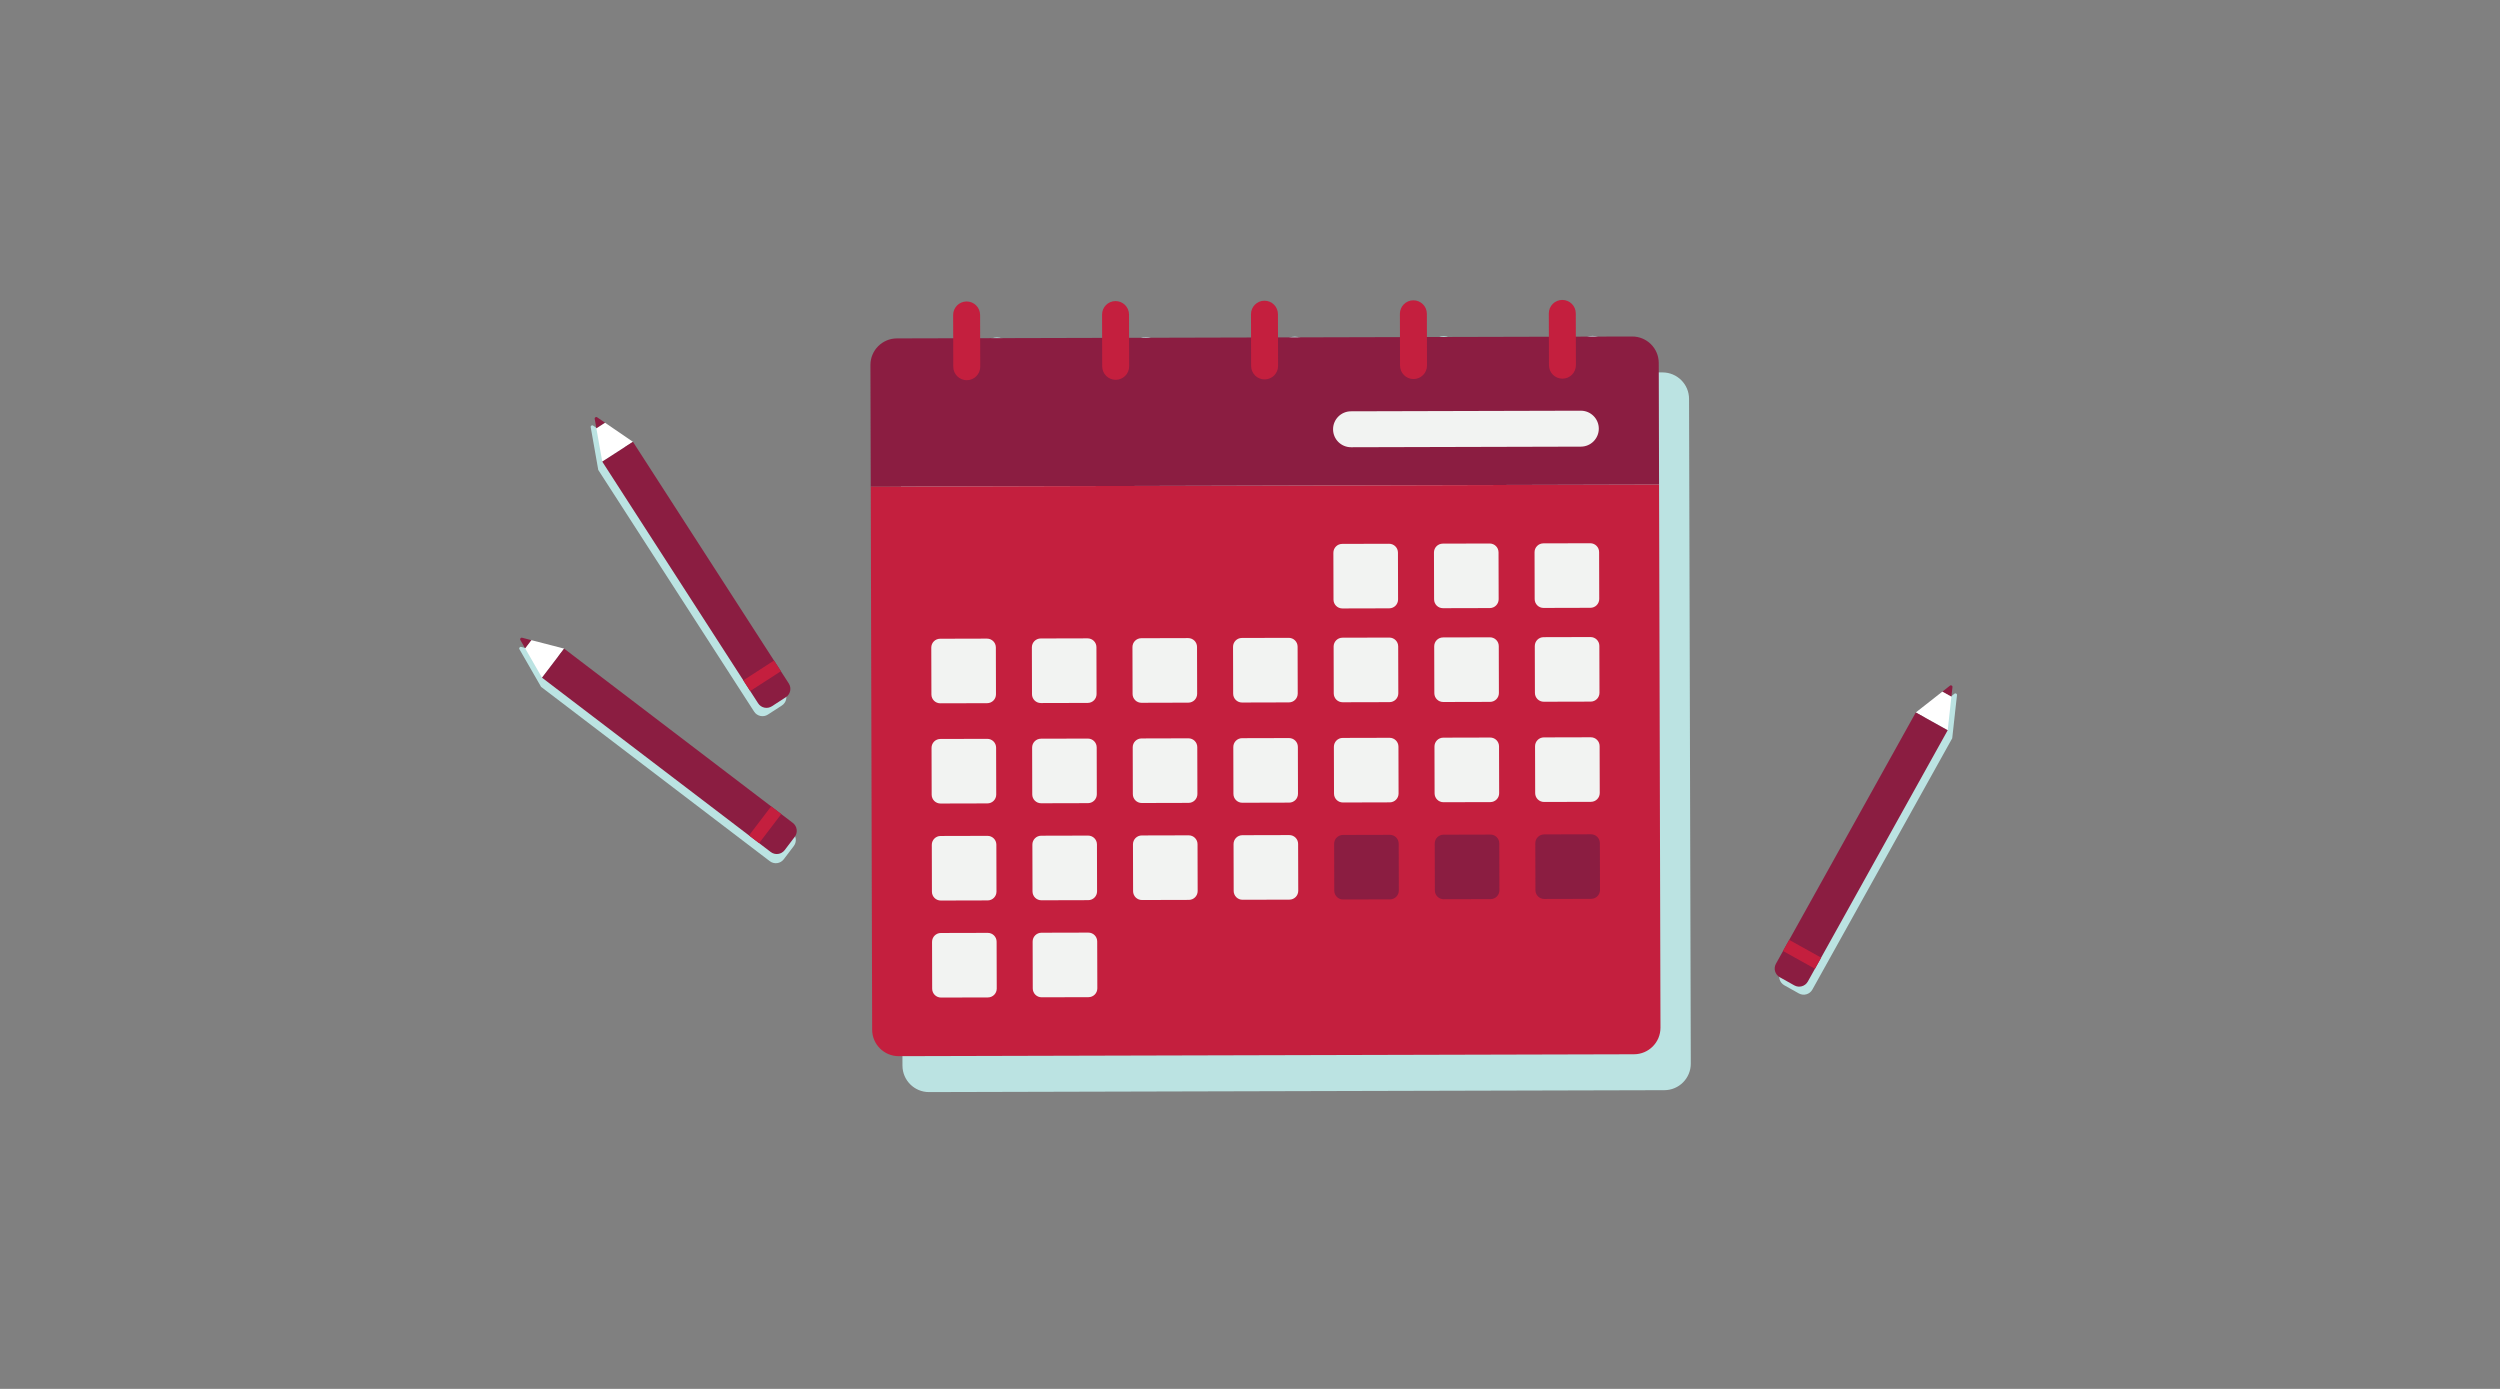
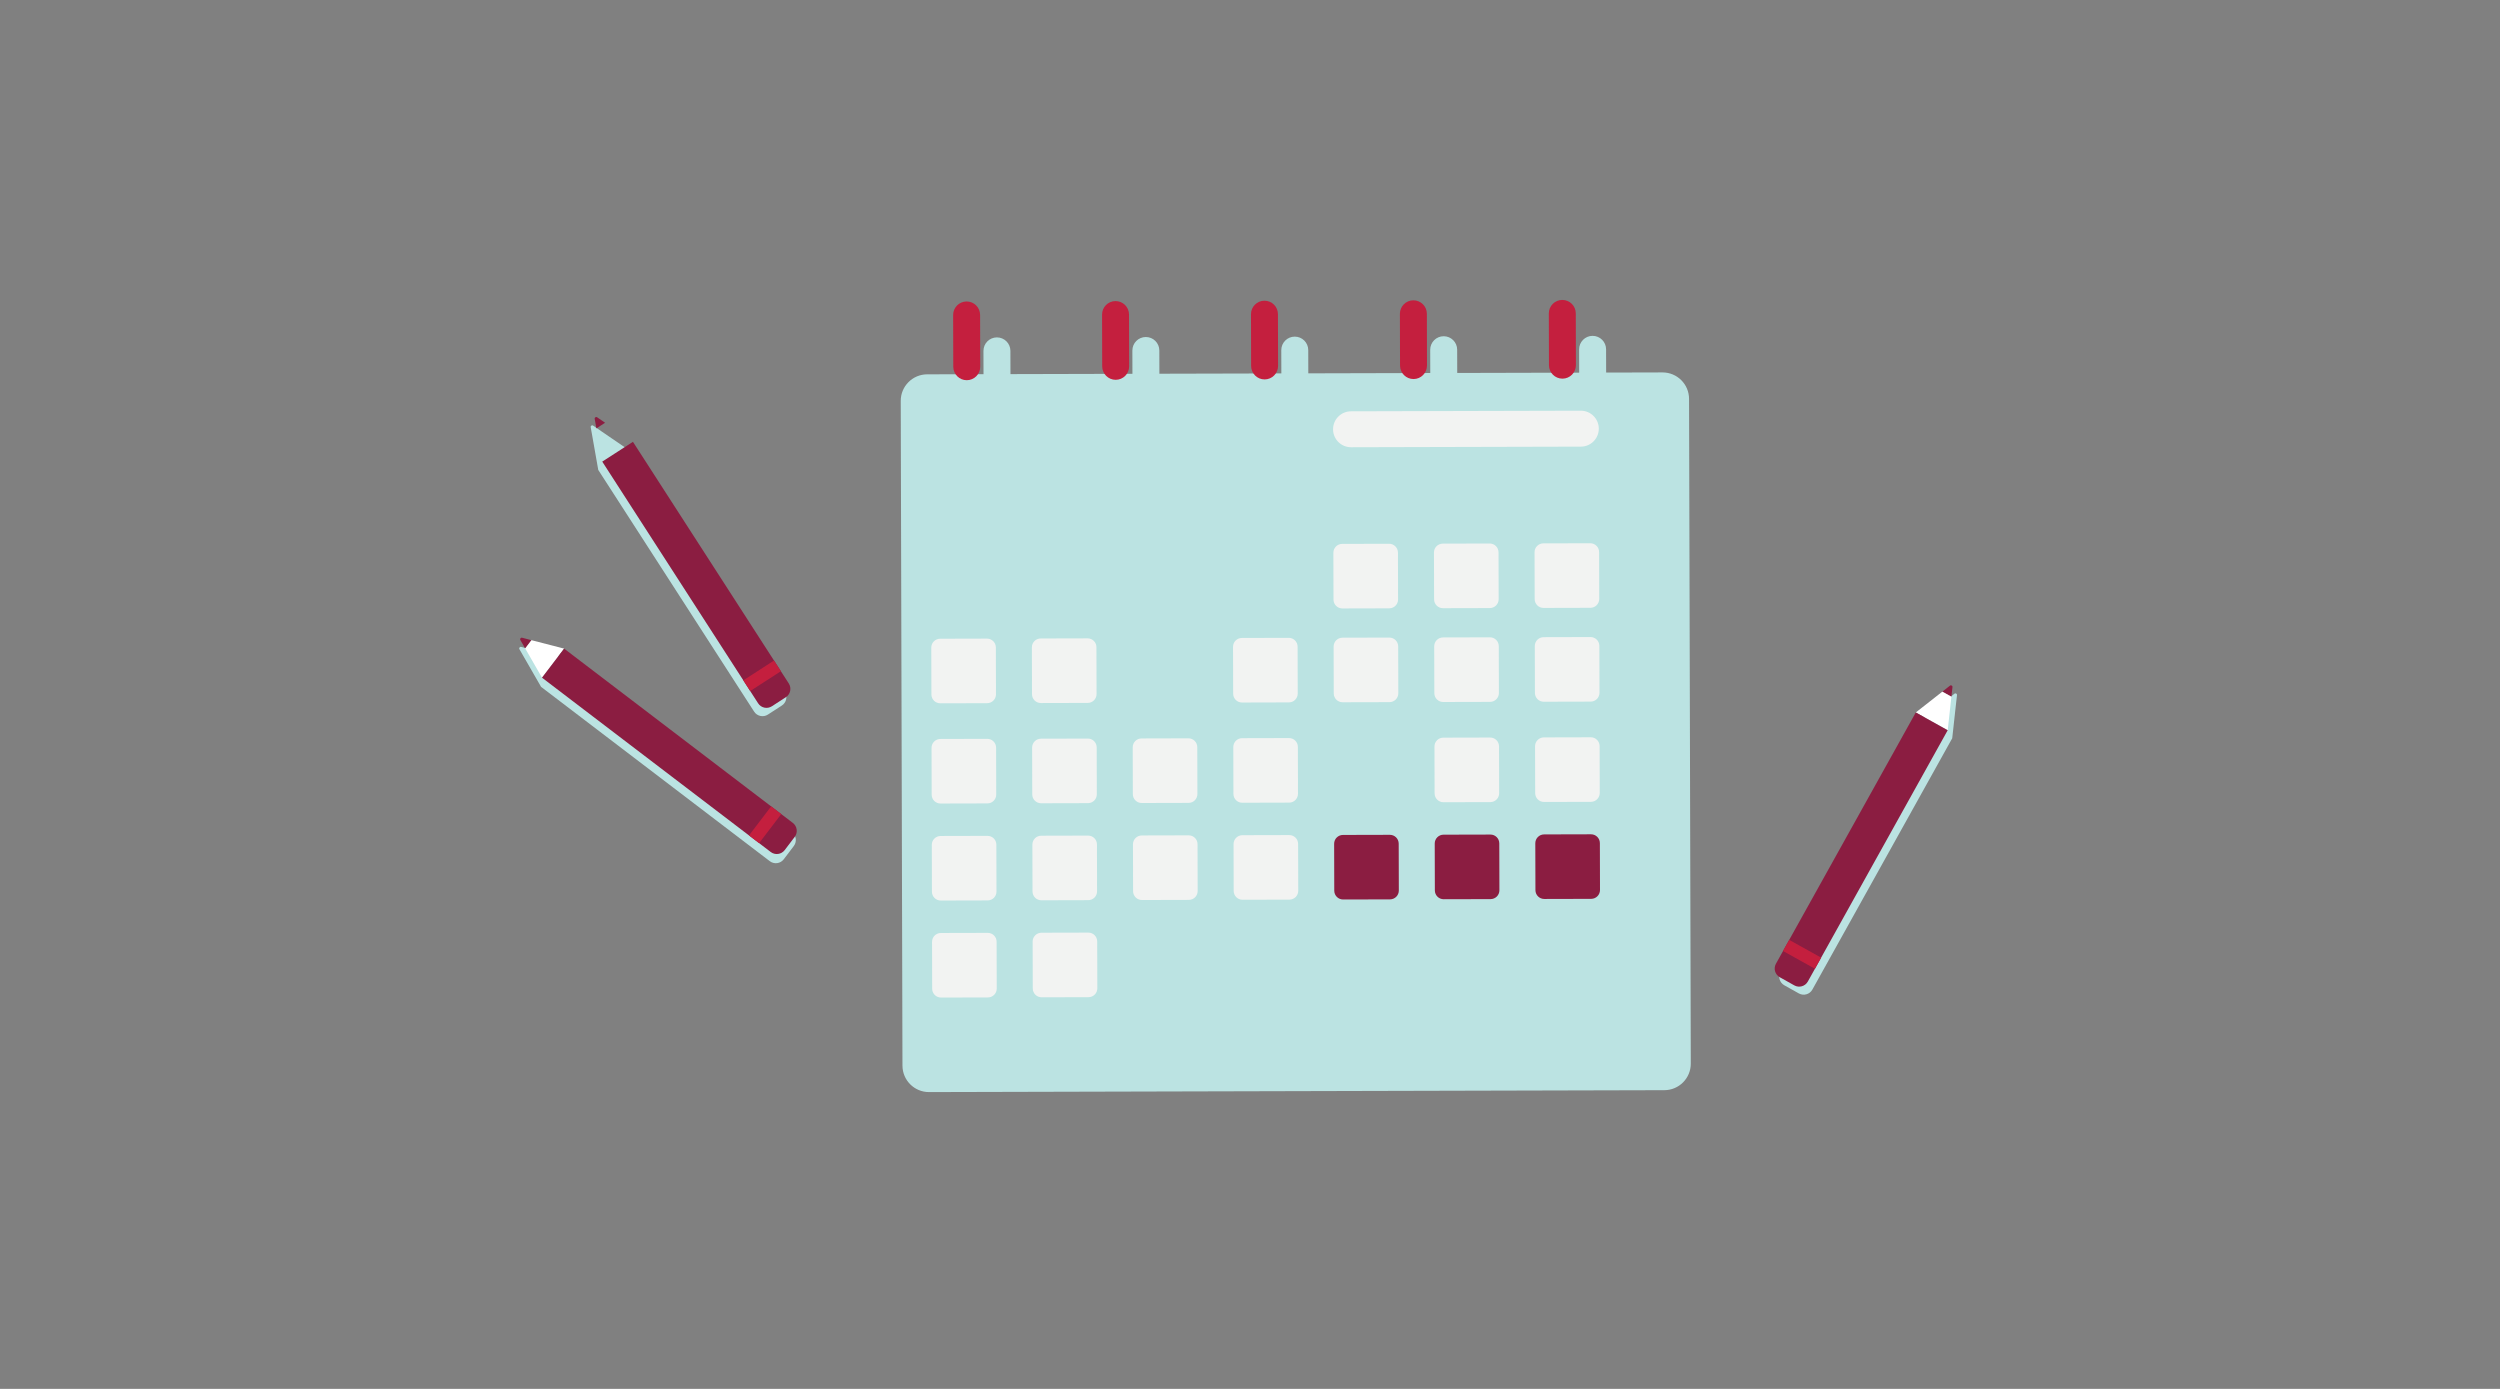
<svg xmlns="http://www.w3.org/2000/svg" width="450px" height="250px" viewBox="0 0 450 250" version="1.1">
  <rect x="0" y="0" width="450" height="250" fill="#808080" stroke="none" />
  <title>Illustrations/Teal/Objects/planning-450x250</title>
  <desc>Created with Sketch.</desc>
  <g id="Illustrations/Teal/Objects/planning-450x250" stroke="none" stroke-width="1" fill="none" fill-rule="evenodd">
    <path d="M304.341,191.448 L304.03,71.797 C304.024,69.161 301.881,67.029 299.245,67.036 L289.107,67.062 L289.095,62.873 C289.092,61.533 288.003,60.45 286.663,60.453 C285.323,60.457 284.24,61.546 284.243,62.886 L284.254,67.075 L262.301,67.133 L262.29,62.942 C262.286,61.602 261.197,60.519 259.858,60.522 C258.518,60.526 257.435,61.615 257.438,62.955 L257.449,67.144 L235.495,67.202 L235.485,63.011 C235.481,61.672 234.392,60.589 233.052,60.593 C231.712,60.595 230.629,61.684 230.633,63.024 L230.644,67.215 L208.69,67.271 L208.679,63.081 C208.675,61.741 207.586,60.658 206.246,60.662 C204.906,60.665 203.823,61.754 203.827,63.094 L203.838,67.284 L181.884,67.341 L181.873,63.151 C181.869,61.811 180.78,60.728 179.441,60.731 C178.101,60.735 177.018,61.824 177.022,63.164 L177.032,67.353 L166.893,67.38 C164.257,67.386 162.126,69.529 162.133,72.165 L162.444,191.816 C162.45,194.452 164.592,196.583 167.229,196.576 L299.581,196.233 C302.217,196.226 304.348,194.084 304.341,191.448" id="Fill-2" fill="#BBE3E2" />
    <path d="M142.545,149.779 L101.377,118.403 L101.376,118.403 L95.496,116.883 L93.814,116.444 C93.57,116.381 93.371,116.642 93.497,116.859 L94.366,118.366 L97.391,123.632 L97.391,123.633 L97.392,123.633 L136.334,153.312 L136.474,153.419 L138.566,155.013 C139.354,155.613 140.479,155.46 141.076,154.671 L142.886,152.282 C143.482,151.496 143.329,150.377 142.545,149.779" id="Fill-4" fill="#BBE3E2" />
    <path d="M141.265,124.522 L113.21,81.023 L108.198,77.596 L106.764,76.611 C106.557,76.468 106.281,76.647 106.325,76.894 L106.631,78.606 L107.685,84.587 L107.686,84.587 L107.685,84.587 L134.223,125.736 L134.318,125.882 L135.744,128.094 C136.281,128.925 137.391,129.163 138.221,128.625 L140.736,126.993 C141.563,126.457 141.799,125.352 141.265,124.522" id="Fill-6" fill="#BBE3E2" />
    <path d="M320.485,174.919 L345.656,129.69 L350.436,125.944 L351.803,124.868 C352.001,124.713 352.288,124.873 352.259,125.122 L352.065,126.851 L351.401,132.888 L327.59,175.672 L327.506,175.825 L326.226,178.124 C325.745,178.989 324.652,179.299 323.789,178.815 L321.173,177.35 C320.313,176.867 320.006,175.78 320.485,174.919" id="Fill-8" fill="#BBE3E2" />
-     <path d="M298.632,87.223 L156.735,87.591 L156.678,65.699 C156.671,63.063 158.802,60.92 161.438,60.913 L293.79,60.57 C296.427,60.563 298.569,62.695 298.575,65.33 L298.632,87.223 Z" id="Fill-10" fill="#8B1D41" />
    <path d="M174.023,68.437 L174.023,68.437 C172.683,68.439 171.594,67.356 171.59,66.016 L171.566,56.697 C171.562,55.358 172.647,54.269 173.986,54.264 C175.326,54.261 176.415,55.344 176.418,56.684 L176.443,66.004 C176.446,67.344 175.363,68.433 174.023,68.437" id="Fill-12" fill="#C41F3E" />
    <path d="M200.828,68.366 L200.828,68.366 C199.488,68.37 198.399,67.287 198.395,65.947 L198.372,56.627 C198.368,55.287 199.451,54.198 200.791,54.195 C202.131,54.191 203.22,55.275 203.224,56.614 L203.248,65.934 C203.251,67.274 202.168,68.363 200.828,68.366" id="Fill-14" fill="#C41F3E" />
    <path d="M227.634,68.297 L227.634,68.297 C226.294,68.301 225.205,67.217 225.201,65.877 L225.178,56.558 C225.174,55.218 226.257,54.129 227.597,54.126 C228.937,54.122 230.026,55.205 230.03,56.545 L230.054,65.865 C230.057,67.204 228.974,68.293 227.634,68.297" id="Fill-16" fill="#C41F3E" />
    <path d="M254.44,68.228 L254.44,68.228 C253.1,68.231 252.011,67.147 252.006,65.808 L251.982,56.489 C251.98,55.148 253.062,54.059 254.403,54.055 C255.743,54.053 256.832,55.136 256.836,56.475 L256.859,65.794 C256.863,67.135 255.78,68.224 254.44,68.228" id="Fill-18" fill="#C41F3E" />
    <path d="M281.245,68.158 L281.245,68.158 C279.905,68.161 278.816,67.078 278.812,65.738 L278.788,56.419 C278.785,55.079 279.868,53.99 281.208,53.986 C282.548,53.983 283.637,55.066 283.641,56.406 L283.664,65.725 C283.668,67.065 282.585,68.154 281.245,68.158" id="Fill-20" fill="#C41F3E" />
-     <path d="M294.126,189.767 L161.773,190.11 C159.137,190.117 156.995,187.986 156.988,185.35 L156.734,87.591 L298.632,87.223 L298.886,184.982 C298.893,187.618 296.762,189.76 294.126,189.767" id="Fill-22" fill="#C41F3E" />
    <path d="M284.558,80.395 L243.195,80.503 C241.409,80.507 239.956,79.064 239.952,77.276 C239.948,75.49 241.392,74.038 243.178,74.034 L284.54,73.926 C286.328,73.921 287.78,75.367 287.784,77.153 C287.788,78.939 286.344,80.391 284.558,80.395" id="Fill-24" fill="#F2F3F2" />
    <path d="M250.065,109.5 L241.626,109.521 C240.748,109.523 240.034,108.813 240.031,107.935 L240.008,99.495 C240.006,98.616 240.718,97.902 241.595,97.9 L250.036,97.878 C250.915,97.876 251.629,98.586 251.631,99.465 L251.653,107.904 C251.655,108.783 250.945,109.497 250.065,109.5" id="Fill-26" fill="#F2F3F2" />
    <path d="M268.171,109.453 L259.732,109.474 C258.853,109.476 258.139,108.766 258.137,107.888 L258.114,99.448 C258.112,98.569 258.822,97.855 259.701,97.853 L268.141,97.831 C269.02,97.829 269.733,98.539 269.736,99.418 L269.758,107.857 C269.76,108.736 269.05,109.45 268.171,109.453" id="Fill-28" fill="#F2F3F2" />
    <path d="M286.276,109.405 L277.837,109.427 C276.958,109.429 276.244,108.719 276.241,107.841 L276.219,99.401 C276.217,98.522 276.927,97.808 277.806,97.805 L286.246,97.784 C287.125,97.782 287.838,98.492 287.84,99.371 L287.863,107.81 C287.865,108.689 287.155,109.403 286.276,109.405" id="Fill-30" fill="#F2F3F2" />
    <path d="M177.689,126.572 L169.25,126.594 C168.37,126.596 167.656,125.886 167.655,125.008 L167.631,116.568 C167.63,115.689 168.339,114.975 169.219,114.973 L177.659,114.951 C178.537,114.949 179.25,115.659 179.254,116.538 L179.276,124.977 C179.278,125.856 178.567,126.57 177.689,126.572" id="Fill-32" fill="#F2F3F2" />
    <path d="M195.794,126.525 L187.355,126.547 C186.476,126.549 185.762,125.839 185.759,124.961 L185.737,116.521 C185.735,115.642 186.445,114.928 187.324,114.925 L195.764,114.904 C196.643,114.902 197.356,115.612 197.358,116.491 L197.381,124.93 C197.383,125.809 196.673,126.523 195.794,126.525" id="Fill-34" fill="#F2F3F2" />
-     <path d="M213.899,126.478 L205.46,126.501 C204.582,126.502 203.868,125.793 203.864,124.915 L203.842,116.475 C203.839,115.596 204.55,114.882 205.429,114.879 L213.869,114.857 C214.749,114.856 215.462,115.566 215.464,116.445 L215.487,124.883 C215.488,125.763 214.778,126.477 213.899,126.478" id="Fill-36" fill="#F2F3F2" />
    <path d="M232.005,126.432 L223.565,126.454 C222.687,126.456 221.972,125.745 221.97,124.868 L221.948,116.427 C221.945,115.549 222.656,114.835 223.534,114.832 L231.975,114.811 C232.853,114.808 233.567,115.519 233.569,116.398 L233.591,124.837 C233.594,125.716 232.883,126.43 232.005,126.432" id="Fill-38" fill="#F2F3F2" />
    <path d="M250.109,126.385 L241.67,126.406 C240.791,126.409 240.077,125.698 240.075,124.821 L240.052,116.38 C240.05,115.502 240.76,114.787 241.639,114.785 L250.079,114.764 C250.958,114.761 251.671,115.472 251.674,116.35 L251.696,124.79 C251.698,125.668 250.988,126.383 250.109,126.385" id="Fill-40" fill="#F2F3F2" />
    <path d="M268.215,126.338 L259.776,126.359 C258.897,126.362 258.183,125.651 258.181,124.773 L258.158,116.333 C258.156,115.455 258.866,114.74 259.745,114.738 L268.185,114.717 C269.064,114.714 269.777,115.425 269.779,116.303 L269.802,124.743 C269.804,125.621 269.094,126.336 268.215,126.338" id="Fill-42" fill="#F2F3F2" />
    <path d="M286.32,126.291 L277.881,126.312 C277.002,126.315 276.288,125.604 276.285,124.726 L276.263,116.286 C276.261,115.407 276.971,114.693 277.85,114.691 L286.29,114.669 C287.169,114.667 287.882,115.378 287.884,116.256 L287.907,124.695 C287.909,125.574 287.199,126.288 286.32,126.291" id="Fill-44" fill="#F2F3F2" />
    <path d="M177.735,144.613 L169.296,144.634 C168.417,144.636 167.703,143.926 167.701,143.048 L167.678,134.608 C167.676,133.729 168.386,133.015 169.265,133.013 L177.705,132.991 C178.584,132.989 179.297,133.699 179.3,134.578 L179.322,143.017 C179.324,143.896 178.614,144.61 177.735,144.613" id="Fill-46" fill="#F2F3F2" />
    <path d="M195.841,144.566 L187.402,144.587 C186.523,144.589 185.809,143.879 185.806,143.001 L185.784,134.561 C185.782,133.682 186.492,132.968 187.371,132.966 L195.811,132.944 C196.69,132.942 197.403,133.652 197.405,134.531 L197.428,142.97 C197.43,143.849 196.72,144.563 195.841,144.566" id="Fill-48" fill="#F2F3F2" />
    <path d="M213.946,144.519 L205.506,144.541 C204.628,144.543 203.914,143.833 203.911,142.955 L203.889,134.515 C203.886,133.636 204.597,132.922 205.476,132.92 L213.916,132.898 C214.795,132.896 215.508,133.606 215.51,134.485 L215.533,142.924 C215.535,143.803 214.824,144.517 213.946,144.519" id="Fill-50" fill="#F2F3F2" />
    <path d="M232.051,144.472 L223.612,144.494 C222.734,144.496 222.019,143.786 222.017,142.908 L221.995,134.468 C221.992,133.589 222.703,132.875 223.581,132.872 L232.022,132.851 C232.9,132.849 233.614,133.559 233.616,134.438 L233.638,142.877 C233.641,143.756 232.93,144.47 232.051,144.472" id="Fill-52" fill="#F2F3F2" />
-     <path d="M250.156,144.425 L241.717,144.447 C240.838,144.449 240.124,143.739 240.122,142.861 L240.099,134.421 C240.097,133.542 240.807,132.828 241.686,132.825 L250.126,132.804 C251.005,132.802 251.718,133.512 251.721,134.391 L251.743,142.83 C251.745,143.709 251.035,144.423 250.156,144.425" id="Fill-54" fill="#F2F3F2" />
    <path d="M268.262,144.378 L259.823,144.4 C258.944,144.402 258.23,143.691 258.227,142.814 L258.205,134.373 C258.203,133.495 258.913,132.78 259.792,132.778 L268.232,132.757 C269.111,132.754 269.824,133.465 269.826,134.344 L269.849,142.783 C269.851,143.662 269.141,144.376 268.262,144.378" id="Fill-56" fill="#F2F3F2" />
    <path d="M286.367,144.331 L277.928,144.352 C277.049,144.355 276.335,143.644 276.332,142.767 L276.31,134.326 C276.307,133.448 277.018,132.733 277.897,132.731 L286.337,132.71 C287.216,132.707 287.929,133.418 287.931,134.296 L287.954,142.736 C287.956,143.614 287.245,144.329 286.367,144.331" id="Fill-58" fill="#F2F3F2" />
    <path d="M177.781,162.075 L169.341,162.097 C168.463,162.099 167.748,161.389 167.746,160.511 L167.724,152.071 C167.721,151.192 168.432,150.478 169.31,150.476 L177.751,150.454 C178.629,150.452 179.343,151.162 179.345,152.041 L179.367,160.48 C179.37,161.359 178.659,162.073 177.781,162.075" id="Fill-60" fill="#F2F3F2" />
    <path d="M195.886,162.028 L187.447,162.05 C186.568,162.052 185.854,161.342 185.852,160.464 L185.829,152.024 C185.827,151.145 186.538,150.431 187.416,150.428 L195.856,150.407 C196.735,150.405 197.448,151.115 197.451,151.994 L197.473,160.433 C197.476,161.312 196.765,162.026 195.886,162.028" id="Fill-62" fill="#F2F3F2" />
    <path d="M213.991,161.981 L205.552,162.003 C204.673,162.005 203.959,161.295 203.957,160.417 L203.934,151.977 C203.932,151.098 204.642,150.384 205.521,150.381 L213.961,150.36 C214.84,150.358 215.553,151.068 215.556,151.947 L215.578,160.386 C215.58,161.265 214.87,161.979 213.991,161.981" id="Fill-64" fill="#F2F3F2" />
    <path d="M232.097,161.935 L223.658,161.957 C222.779,161.959 222.065,161.248 222.062,160.371 L222.04,151.93 C222.038,151.052 222.748,150.338 223.627,150.335 L232.067,150.314 C232.946,150.311 233.659,151.022 233.661,151.901 L233.684,160.34 C233.686,161.219 232.976,161.933 232.097,161.935" id="Fill-66" fill="#F2F3F2" />
    <path d="M250.202,161.888 L241.762,161.909 C240.884,161.912 240.169,161.201 240.167,160.324 L240.145,151.883 C240.142,151.005 240.853,150.29 241.732,150.288 L250.172,150.267 C251.05,150.264 251.764,150.975 251.766,151.853 L251.789,160.293 C251.791,161.171 251.08,161.886 250.202,161.888" id="Fill-68" fill="#8B1D41" />
    <path d="M268.307,161.841 L259.868,161.862 C258.989,161.865 258.275,161.154 258.273,160.276 L258.25,151.836 C258.248,150.958 258.959,150.243 259.837,150.241 L268.278,150.22 C269.156,150.217 269.869,150.928 269.872,151.806 L269.894,160.246 C269.897,161.124 269.186,161.839 268.307,161.841" id="Fill-70" fill="#8B1D41" />
    <path d="M286.412,161.794 L277.973,161.815 C277.094,161.818 276.38,161.107 276.378,160.229 L276.355,151.789 C276.353,150.91 277.063,150.196 277.942,150.194 L286.382,150.172 C287.261,150.17 287.974,150.881 287.977,151.759 L287.999,160.198 C288.001,161.077 287.291,161.791 286.412,161.794" id="Fill-72" fill="#8B1D41" />
    <path d="M177.826,179.538 L169.387,179.56 C168.508,179.562 167.794,178.852 167.791,177.974 L167.769,169.534 C167.767,168.655 168.477,167.941 169.356,167.938 L177.796,167.917 C178.675,167.915 179.388,168.625 179.39,169.504 L179.413,177.943 C179.415,178.822 178.705,179.536 177.826,179.538" id="Fill-74" fill="#F2F3F2" />
    <path d="M195.932,179.491 L187.493,179.513 C186.614,179.515 185.9,178.804 185.897,177.927 L185.875,169.487 C185.872,168.608 186.583,167.894 187.462,167.891 L195.902,167.87 C196.781,167.867 197.494,168.578 197.496,169.457 L197.519,177.896 C197.521,178.775 196.81,179.489 195.932,179.491" id="Fill-76" fill="#F2F3F2" />
    <path d="M94.534,116.713 L93.664,115.207 C93.539,114.989 93.738,114.728 93.981,114.791 L95.664,115.231 L94.534,116.713" id="Fill-78" fill="#8B1D41" />
    <polygon id="Fill-80" fill="#FFFFFF" points="97.559 121.98 94.535 116.713 95.664 115.231 101.544 116.751" />
    <path d="M97.559,121.98 L101.544,116.751 L142.712,148.125 C143.497,148.724 143.649,149.843 143.054,150.629 L141.244,153.018 C140.646,153.806 139.521,153.959 138.734,153.361 L97.559,121.98 Z" id="Fill-82" fill="#8B1D41" />
    <polygon id="Fill-84" fill="#C41F3E" points="140.626 146.536 136.641 151.765 134.82 150.378 138.806 145.148" />
    <path d="M107.35,77.107 L107.044,75.395 C107,75.148 107.276,74.97 107.483,75.112 L108.916,76.097 L107.35,77.107" id="Fill-86" fill="#8B1D41" />
-     <polygon id="Fill-88" fill="#FFFFFF" points="108.404 83.089 107.349 77.108 108.916 76.098 113.929 79.526" />
    <path d="M108.404,83.089 L113.929,79.526 L141.983,123.025 C142.518,123.854 142.281,124.958 141.454,125.495 L138.94,127.127 C138.109,127.666 136.999,127.428 136.463,126.596 L108.404,83.089 Z" id="Fill-90" fill="#8B1D41" />
    <polygon id="Fill-92" fill="#C41F3E" points="140.563 120.821 135.038 124.384 133.797 122.461 139.323 118.897" />
    <path d="M351.251,125.402 L351.445,123.674 C351.473,123.424 351.186,123.264 350.988,123.42 L349.622,124.496 L351.251,125.402" id="Fill-94" fill="#8B1D41" />
    <polygon id="Fill-96" fill="#FFFFFF" points="350.587 131.44 351.251 125.403 349.622 124.496 344.842 128.243" />
    <path d="M350.587,131.44 L344.842,128.243 L319.67,173.47 C319.191,174.333 319.499,175.419 320.359,175.901 L322.974,177.367 C323.837,177.851 324.93,177.542 325.411,176.675 L350.587,131.44 Z" id="Fill-98" fill="#8B1D41" />
    <polygon id="Fill-100" fill="#C41F3E" points="320.945 171.18 326.69 174.377 327.803 172.377 322.058 169.18" />
  </g>
</svg>